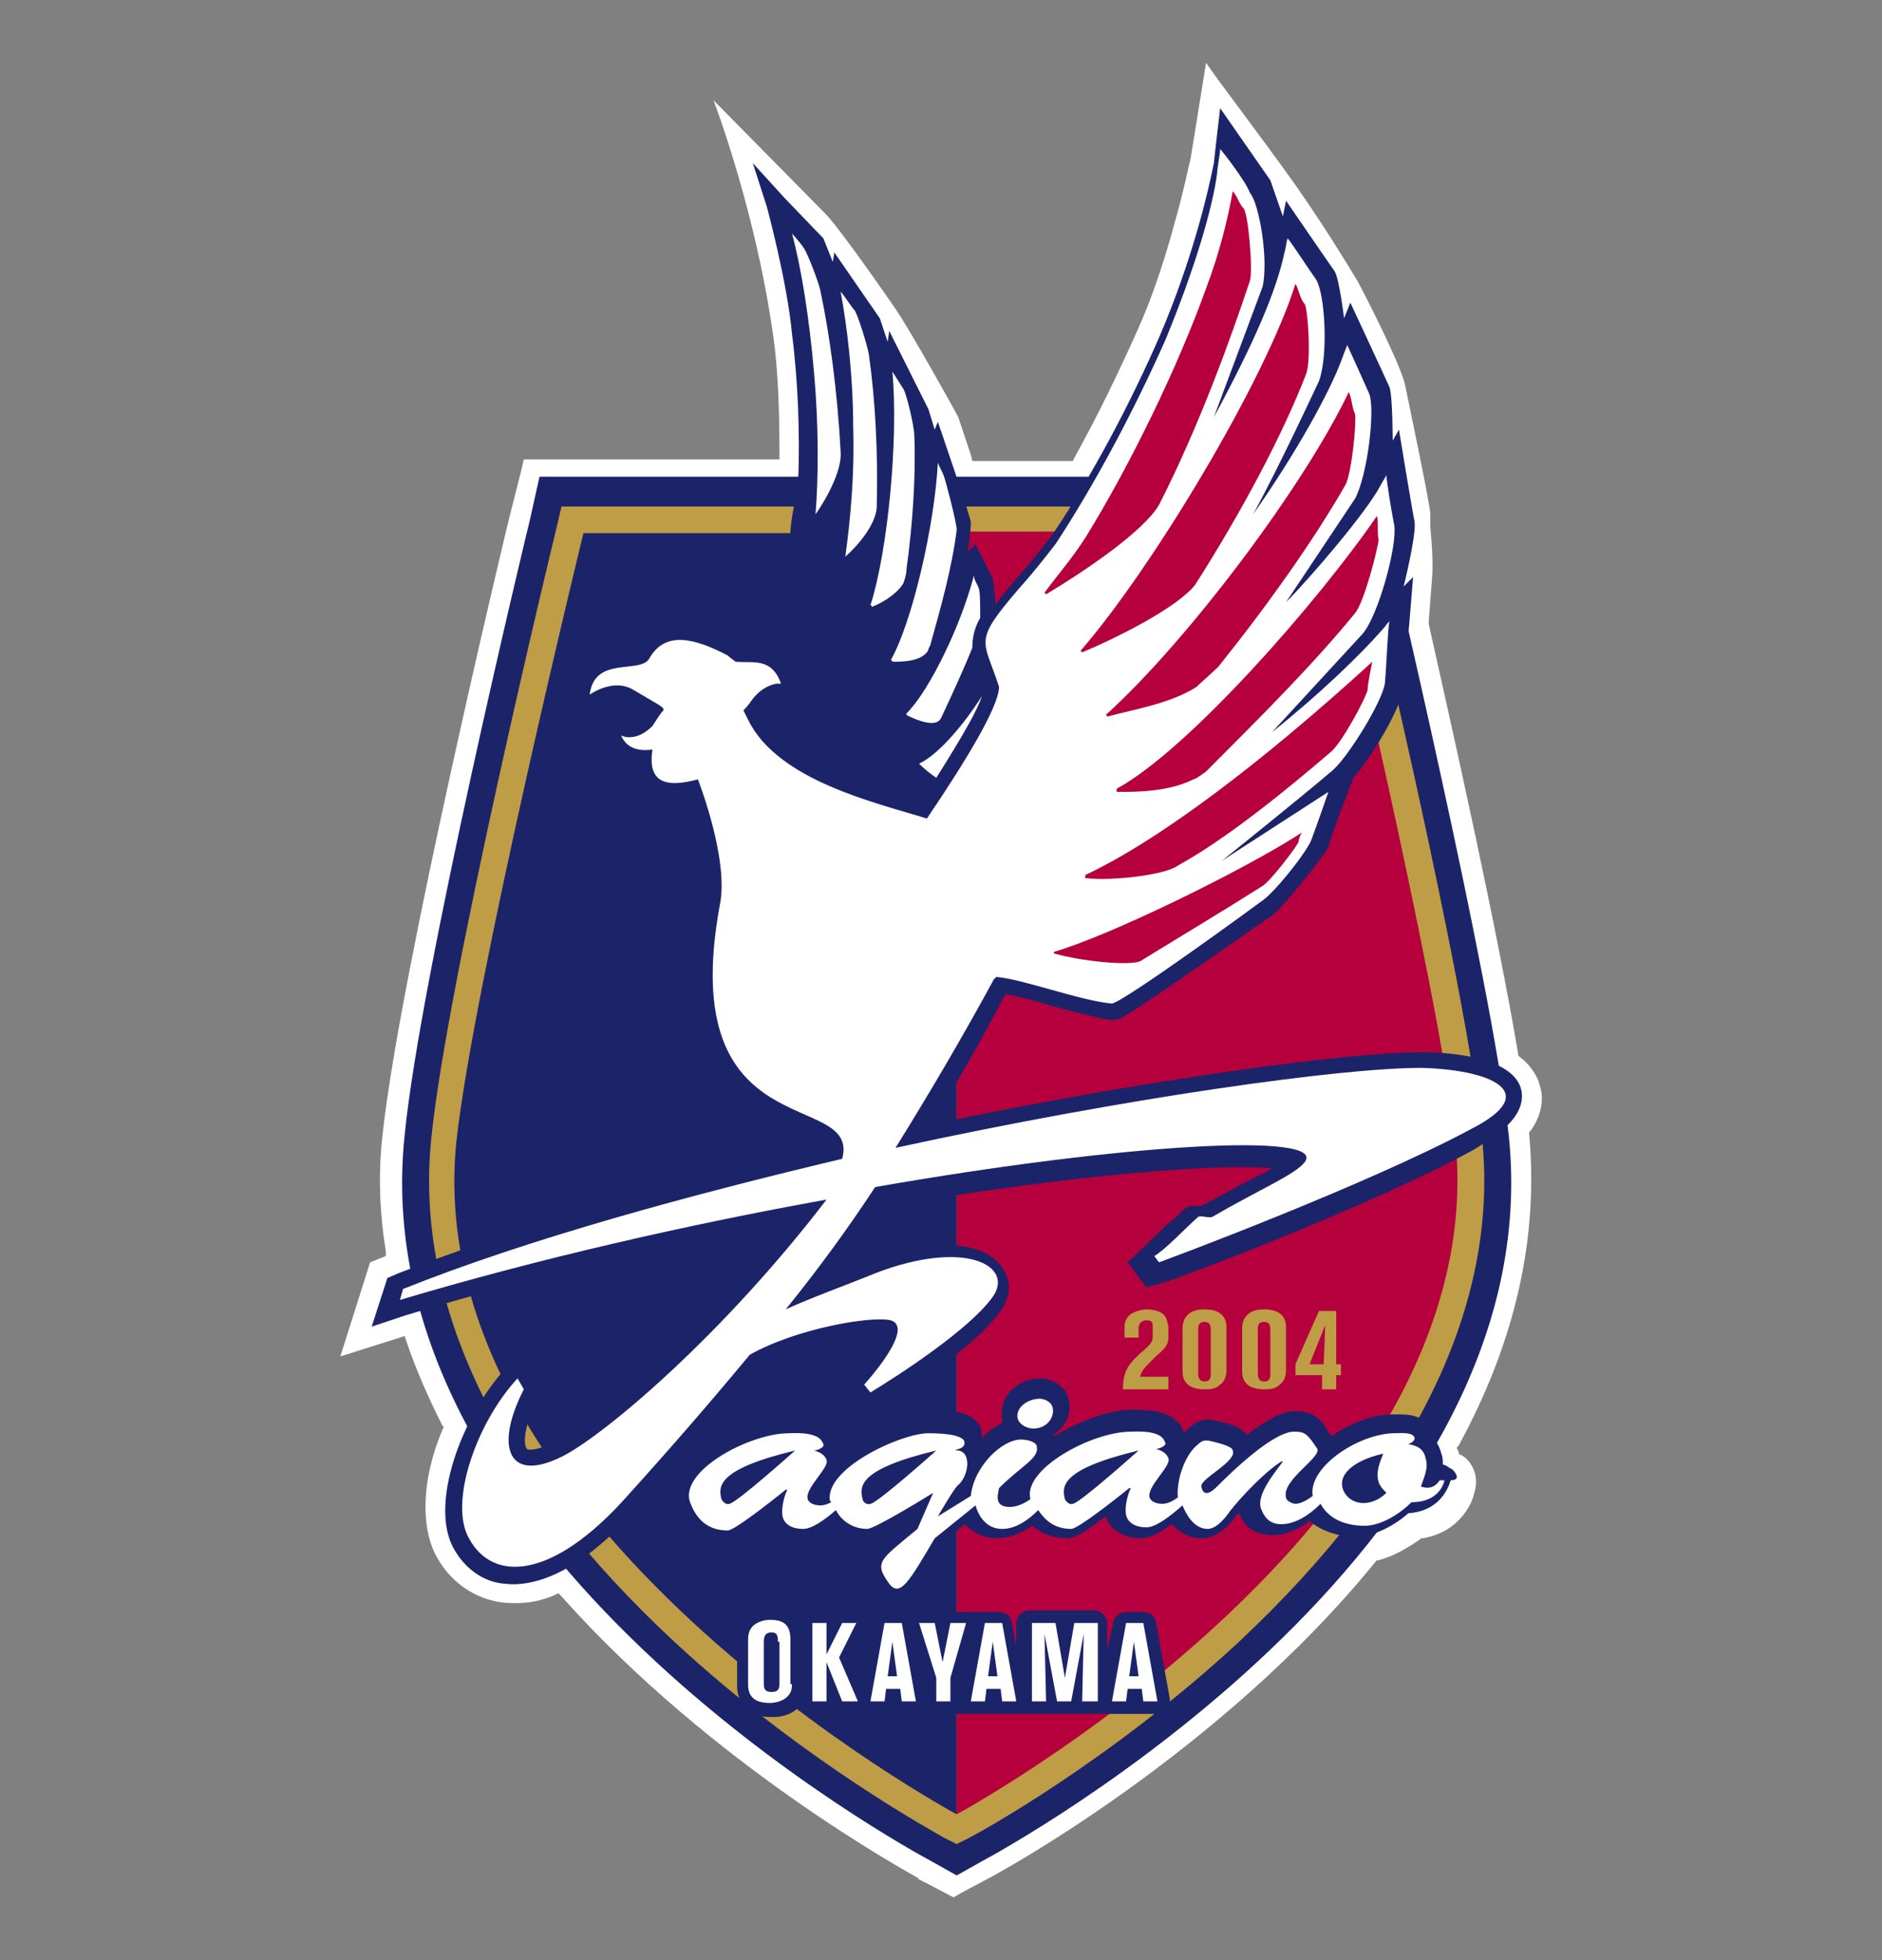
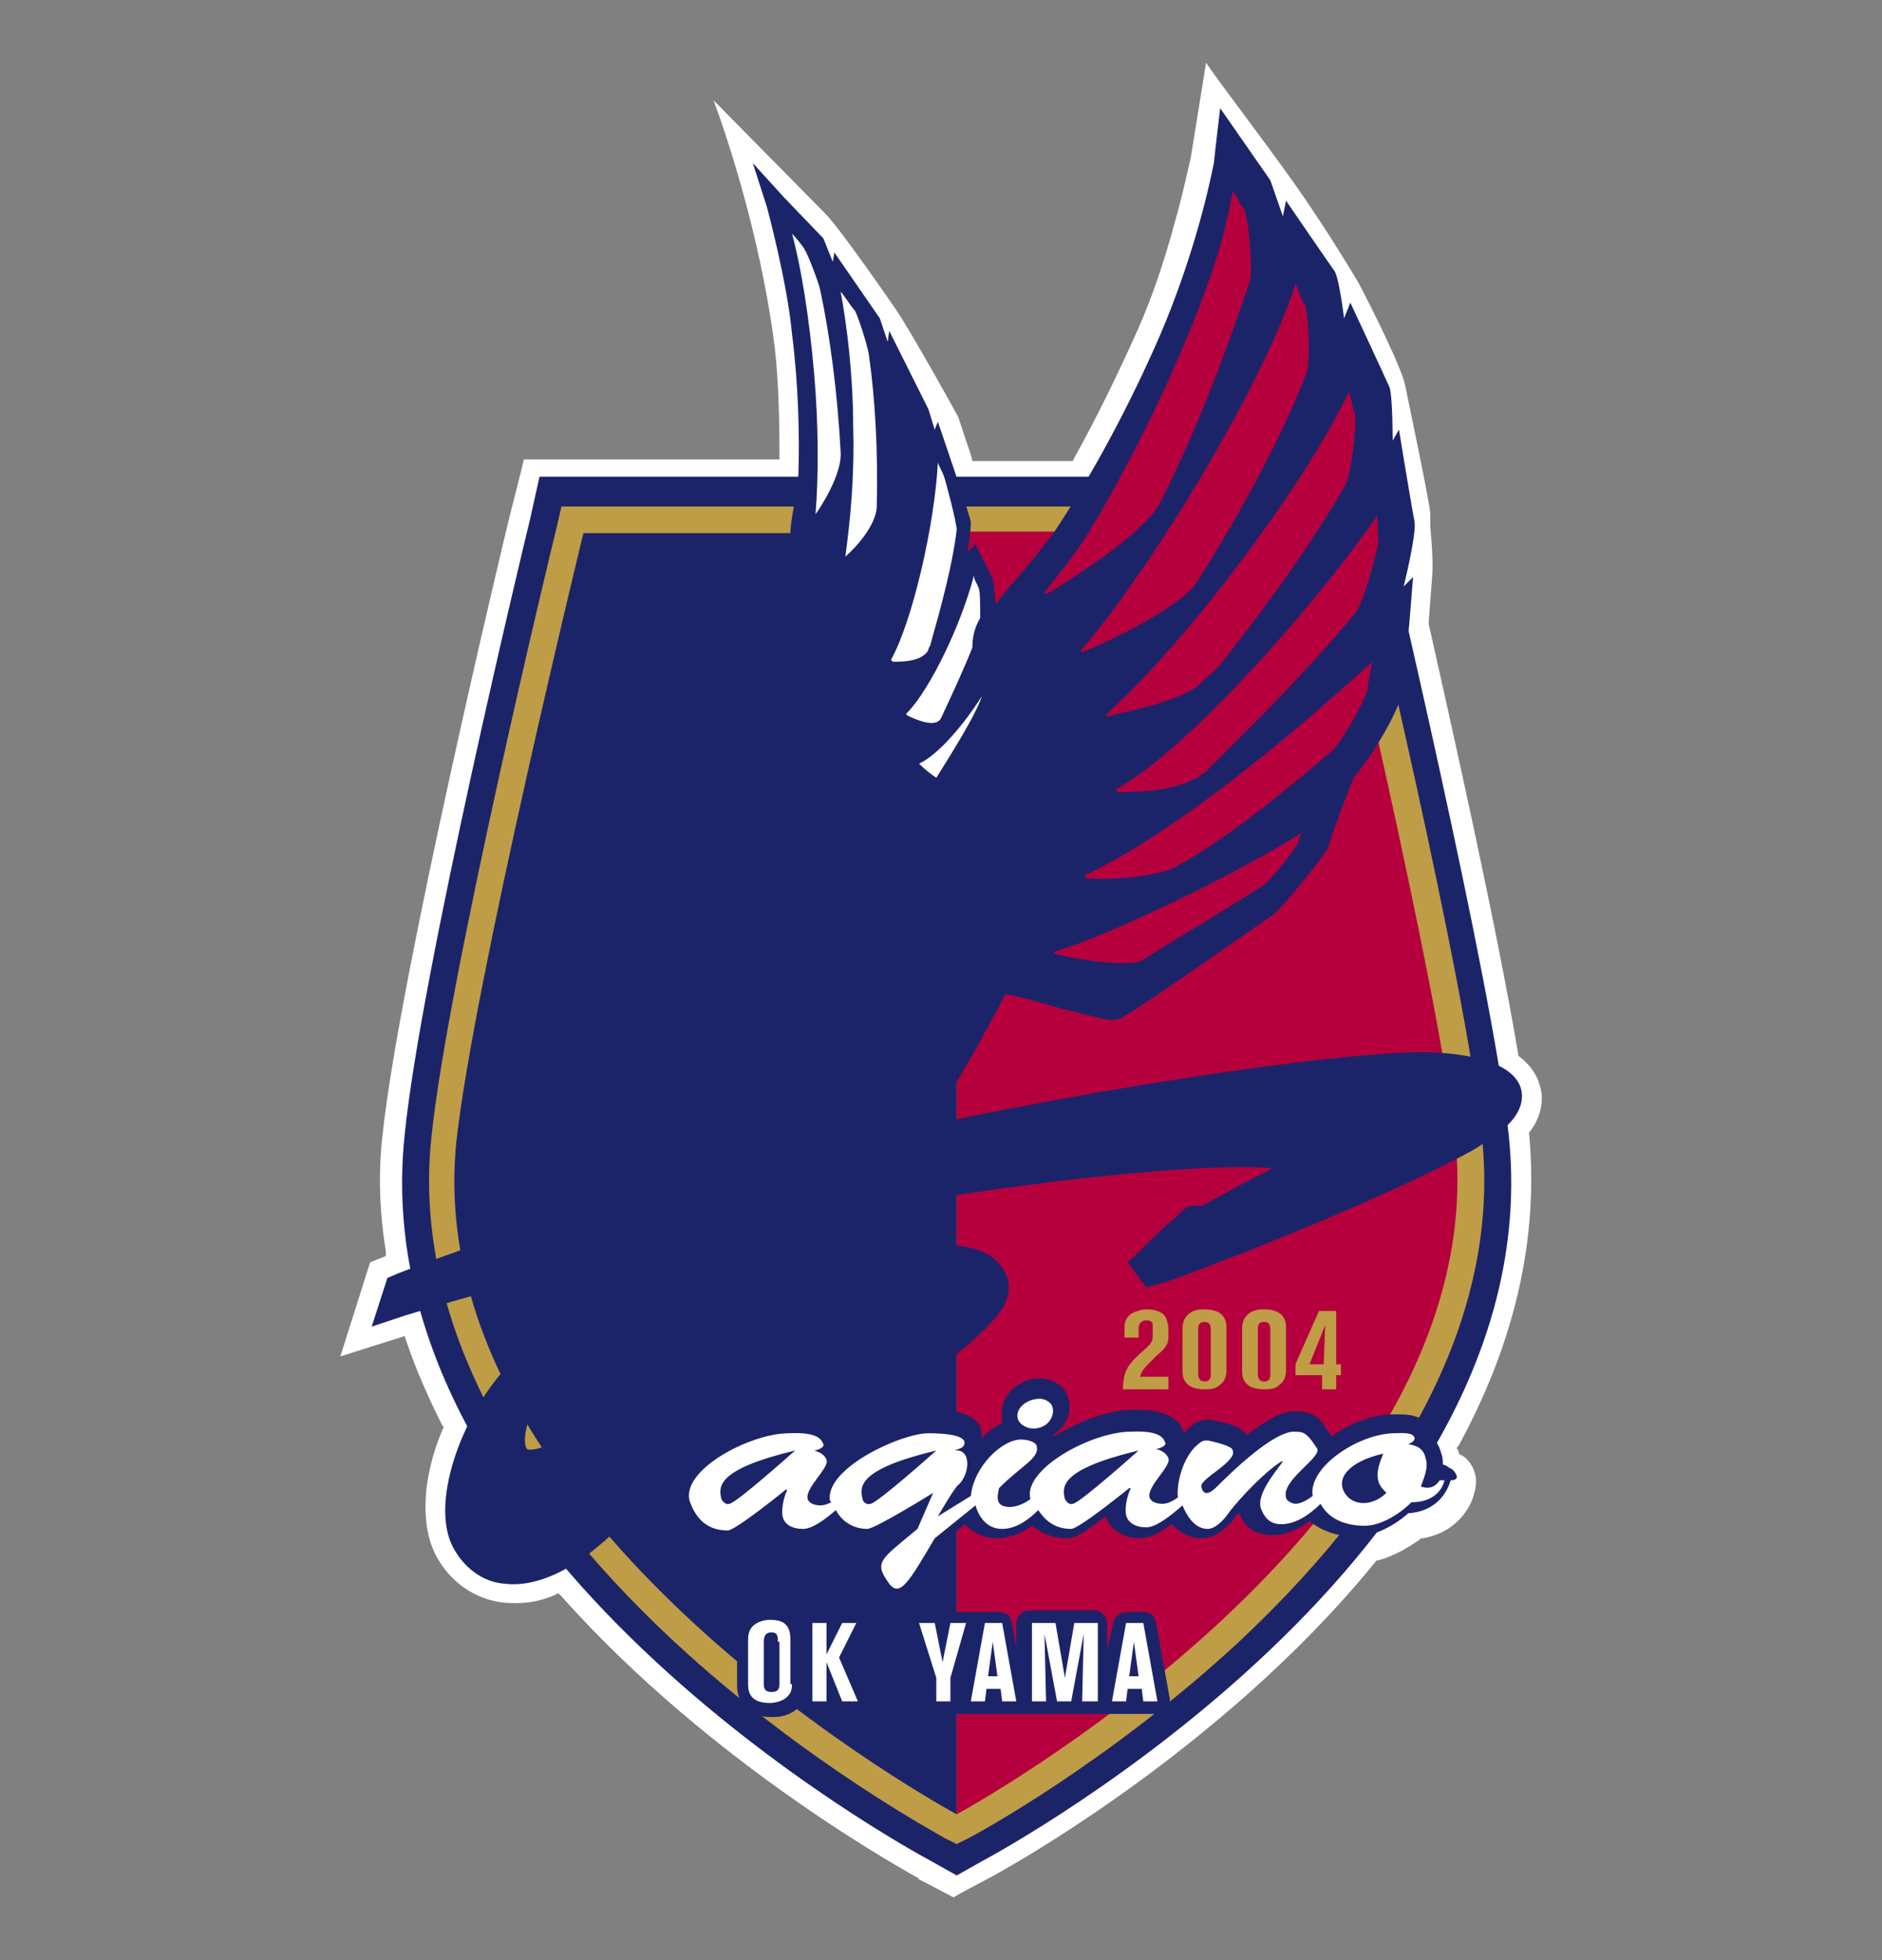
<svg xmlns="http://www.w3.org/2000/svg" version="1.1" id="レイヤー_1" x="0px" y="0px" viewBox="0 0 120 125" style="enable-background:new 0 0 120 125;" xml:space="preserve">
  <rect x="0" y="0" width="120" height="125" fill="#808080" stroke="none" />
  <style type="text/css">
	.st0{fill:#FFFFFF;}
	.st1{fill:#1C2469;}
	.st2{fill:#BF9C46;}
	.st3{fill:#B6003D;}
</style>
  <g>
    <g>
      <path class="st0" d="M97.5,72.3l0-0.1l0.1-0.1c0.8-1.1,0.8-2.2,0.6-2.8c-0.1-0.5-0.5-1.3-1.3-1.9l-0.1-0.1l0-0.1    c-1.4-8.3-4.2-20.7-5.7-27.4l0-0.1l0-0.1l0.2-2.6c0.1-1.1,0-2.2-0.1-3.4l0-0.8c0-0.6-1.4-7.2-1.6-8.2c-0.2-1.1-2.2-5.1-3-6.6    c-0.3-0.5-1.9-3.2-4-6.2c-2.2-3.1-4.9-6.6-5.7-7.8c-0.3,1.9-1,6.2-1,6.2c-0.1,0.3-0.4,1.9-1,4c-0.7,2.6-1.5,4.9-2.3,6.7    c-1.2,2.7-2.6,5.6-4.1,8.3l-0.1,0.2H68h-5.7H62L61.9,29l-0.8-2.4c-0.2-0.4-3.1-5.6-4-6.9c0,0-3.5-5.1-4.5-6.1l-7.1-7.2    c1,2.7,2.9,8.6,3.8,15c0.3,2.1,0.4,4.6,0.4,7.5l0,0.4h-0.4H37.1h-3.7c-0.1,0.5-0.9,3.6-0.9,3.6c-0.3,1.2-7,29.2-8.1,39.4    c-0.3,2.5-0.2,5,0.2,7.5c0,0,0,0.3,0,0.3l-1,0.4l-1.9,6l3.8-1.2l0.3-0.1l0.1,0.3c0.6,1.8,1.4,3.6,2.3,5.4l0.1,0.1l-0.1,0.2    c-1.3,3.1-1.4,6.1-0.4,8c0.9,1.7,2.5,2.8,4.3,3c1.1,0.1,2.2,0,3.3-0.5l0.2-0.1l0.2,0.2c9.7,10.9,22.3,17.7,22.8,18l-0.1,0    c0.2,0.1,0.6,0.3,2.3,1.2c0.3-0.2,2.2-1.2,2.2-1.2c0.6-0.3,14.8-8,24.7-20.2l0.1-0.1l0.1,0c1.1-0.3,2-0.9,2.6-1.3l0.1-0.1l0.1,0    c2.4-0.4,3.2-2.3,3.3-2.9c0.3-0.9,0-1.9-0.8-2.4c-0.1,0-0.2-0.1-0.2-0.2l0,0l0,0c0-0.1-0.1-0.2-0.1-0.2l0-0.1l0.1-0.1    C96.7,85.4,98.1,78.8,97.5,72.3z" />
    </g>
    <g>
      <path class="st1" d="M96.2,72.4c-1.1-10.1-7.8-38.1-8-39.3l-0.6-2.7H61H34.4l-0.6,2.7c-0.3,1.2-7,29.1-8,39.3    c-2.8,26.5,32.1,45.5,33.6,46.3l1.6,0.9l1.6-0.9C64.1,117.9,99,98.9,96.2,72.4z" />
      <path class="st2" d="M94.5,72.6c-1-10-7.7-37.9-8-39l-0.3-1.3H61H35.8c0,0-0.3,1.3-0.3,1.3c-0.3,1.2-7,29-8,39    c-1.1,10.6,4.3,21.7,15.5,32.1c8.3,7.7,16.9,12.3,17.2,12.5l0.8,0.4l0.8-0.4c0.4-0.2,8.9-4.8,17.2-12.5    C90.2,94.2,95.6,83.2,94.5,72.6z" />
      <path class="st1" d="M29.1,72.8C26.6,97.2,61,115.7,61,115.7s0-81.7,0-81.7c0,0-23.8,0-23.8,0S30.2,62.7,29.1,72.8" />
      <path class="st3" d="M61,33.9c0,0,23.8,0,23.8,0s6.9,28.8,8,38.8C95.3,97.2,61,115.7,61,115.7S61,33.9,61,33.9z" />
      <g>
        <g>
          <path class="st2" d="M72.6,85.3h-0.9v-0.6c0-0.2,0-0.6,0.4-0.9c0.3-0.2,0.8-0.3,1-0.3c0.6,0,1.2,0.2,1.3,0.7      c0,0,0.1,0.3,0.1,0.5v0.5c0,0.5-0.1,0.7-0.8,1.3c-0.8,0.8-0.9,0.9-1,1.3h1.8v0.8h-2.9c0-1.3,0.5-1.7,1-2.2      c0.8-0.7,0.9-0.8,0.9-1.2v-0.6c0-0.2,0-0.4-0.4-0.4c-0.4,0-0.5,0.3-0.5,0.5V85.3z" />
          <path class="st2" d="M75.4,84.9c0-0.3,0-0.6,0.2-0.9c0.3-0.4,0.7-0.5,1.2-0.5c1.4,0,1.4,0.9,1.4,1.2v2.7c0,0.3-0.1,0.7-0.4,0.9      c-0.3,0.3-0.7,0.3-1,0.3c-1.4,0-1.4-0.9-1.4-1.2V84.9z M76.4,87.6c0,0.1,0,0.5,0.4,0.5c0.4,0,0.4-0.3,0.4-0.5v-2.7      c0-0.3,0-0.6-0.4-0.6c-0.4,0-0.4,0.3-0.4,0.5V87.6z" />
          <path class="st2" d="M79.2,84.9c0-0.3,0-0.6,0.2-0.9c0.3-0.4,0.7-0.5,1.2-0.5c1.4,0,1.4,0.9,1.4,1.2v2.7c0,0.3-0.1,0.7-0.4,0.9      c-0.3,0.3-0.7,0.3-1,0.3c-1.4,0-1.4-0.9-1.4-1.2V84.9z M80.2,87.6c0,0.1,0,0.5,0.4,0.5c0.4,0,0.4-0.3,0.4-0.5v-2.7      c0-0.3,0-0.6-0.4-0.6c-0.4,0-0.4,0.3-0.4,0.5V87.6z" />
          <path class="st2" d="M84.1,83.6h1.1V87h0.3v0.7h-0.3v0.9h-0.9v-0.9h-1.7V87L84.1,83.6z M84.4,87l0.1-2.5L83.5,87H84.4z" />
        </g>
        <g>
          <path class="st1" d="M92.6,93.7l-0.2-0.1c-0.1-0.1-0.3-0.2-0.4-0.2c0-0.2,0-0.5-0.1-0.7c-0.1-0.4-0.3-0.8-0.6-1.1      c0-0.1,0-0.2-0.1-0.3c-0.3-1.2-1.7-1.1-2.3-1.1l-0.1,0c-1.3,0-2.8,0.6-3.9,1.4c-0.2-0.3-0.4-0.6-0.6-0.9      c-0.6-0.7-1.3-0.7-1.8-0.7c-0.6,0-1.4,0.3-3,1.5c-0.4-0.5-1-0.7-2-0.9c-0.8-0.2-1.3,0.1-1.6,0.4c-0.1,0.1-0.3,0.2-0.4,0.4      c-0.4-1.4-2.1-1.5-3.3-1.5c-1.4,0-3.4,0.7-5,1.7c0,0,0,0,0-0.1c0.2-0.2,0.4-0.3,0.6-0.6c0.4-0.5,0.5-1.2,0.3-1.8      c-0.2-0.7-1-1.2-1.8-1.2c-0.8,0-1.6,0.4-2.1,1.1c-0.3,0.5-0.4,1-0.3,1.6c0,0,0,0.1,0.1,0.1c-0.5,0.2-1,0.6-1.4,1      c0-0.1,0-0.1,0-0.2c0-0.3-0.1-0.7-0.4-0.9c-0.2-0.2-0.7-0.7-2.9-0.7c-1.3,0-3.9,0.9-5.6,2.3c0-0.1-0.1-0.1-0.1-0.2      c0.1-0.2,0.1-0.4,0-0.6c-0.4-1.4-2.1-1.5-3.3-1.5c-2.1,0-5.5,1.5-6.9,3.4c-0.7,1-0.6,1.8-0.5,2.4c0.6,1.6,1.8,2.5,3.4,2.5      c0.3,0,0.7,0,2.5-1.4c0.3,0.9,1.2,1.4,2.2,1.4c0.6,0,1.2-0.3,1.9-0.8c0.6,0.5,1.3,0.8,2.1,0.8c0.1,0,0.2,0,0.5-0.1      c-0.9,0.9-1,1.8,0,3.2c0.5,0.6,1,0.8,1.4,0.7c1.1,0,1.6-1,3-3.3l0.2-0.3l1.4-1.2c0.5,0.5,1.2,0.9,2.1,0.9c0.7,0,1.5-0.3,2.2-0.8      c0.6,0.5,1.4,0.8,2.2,0.8c0.3,0,0.7,0,2.5-1.4c0.3,0.9,1.2,1.4,2.2,1.4c0.6,0,1.2-0.3,2-0.9c0.5,0.5,1.1,0.9,1.9,0.9      c1.1,0,1.8-0.9,2.2-1.4l0,0c0-0.1,0.1-0.1,0.2-0.2c0.5,1.2,1.4,1.4,2.2,1.4c0.7,0,1.5-0.3,2.3-0.9c0.7,0.6,1.8,1,2.9,1      c1.2,0,2.5-0.7,3.4-1.5c1.6-0.1,2.4-1.1,2.7-2.1C93.1,94.4,92.9,94,92.6,93.7z" />
          <path class="st1" d="M72.9,109.3h0.9c0.2,0,0.5-0.1,0.6-0.3c0.1-0.2,0.2-0.4,0.2-0.6l-0.9-5c-0.1-0.4-0.4-0.6-0.8-0.6h-1.1      c-0.4,0-0.7,0.3-0.8,0.6l-0.4,1.8v-1.7c0-0.4-0.4-0.8-0.8-0.8h-4.2c-0.4,0-0.8,0.4-0.8,0.8v1.5l-0.3-1.6      c-0.1-0.4-0.4-0.6-0.8-0.6H51.8c-0.4,0-0.8,0.3-0.8,0.8c-0.1-0.1-0.2-0.3-0.3-0.4c-0.4-0.3-0.9-0.5-1.5-0.5      c-0.7,0-1.3,0.2-1.7,0.6c-0.5,0.5-0.5,1.1-0.5,1.4v2.8c0,0.6,0.2,1,0.5,1.4c0.4,0.4,0.9,0.6,1.7,0.6c0.3,0,1.1,0,1.7-0.6      c0.1-0.1,0.1-0.2,0.2-0.3c0,0.4,0.4,0.7,0.8,0.7H72.9z" />
          <path class="st1" d="M97,69.5c-0.5-2.1-4.6-2.4-6.3-2.4c-4.7,0-17.4,1.7-31.3,4.6c1.5-2.5,3.1-5.2,4.7-8.3      c0.7,0.1,1.8,0.4,2.8,0.7c1,0.3,2.7,0.7,3.6,0.9c0.3,0.1,0.8,0,0.8,0c0.6-0.1,9.7-6.6,9.8-6.6c0.5-0.3,3.5-4,3.6-4.4      c0.2-0.8,1.6-4.4,1.6-4.4c1.2-1.4,3.1-4.5,3.2-5.9c0.3-3,0.6-6.9,0.6-6.9l-0.6,0.6c0,0,0.8-3.2,0.7-4.1c-0.2-1-1-5.9-1-5.9      l-0.4,0.7c0,0,0-2.8-0.2-3.4c-0.4-0.9-2.5-5.4-2.5-5.4l-0.4,1c0,0-0.3-2.5-0.6-3l0,0l0,0c-0.5-0.7-3.1-4.5-3.1-4.5l-0.2,1      l-0.8-2.3l0,0c0,0,0,0,0,0l-3.2-4.6c0,0-0.3,2.5-0.4,3.5c-0.4,2-1.4,6.2-3.4,10.9c-1.9,4.4-4.4,9.1-6.9,12.8      c-0.7,0.9-1.4,1.8-2.2,2.7c-2.6,3-2.8,3.7-1.9,6c0.1,0.3,0.2,0.7,0.4,1.1c-0.1,0.4-0.7,2.1-4,7.1c-0.2-0.1-0.4-0.1-0.6-0.2      c-3.2-0.9-8-2.4-9.4-5.4c0-0.1,0.1-0.1,0.1-0.2c0.4-0.6,0.8-0.6,0.9-0.7c0.1,0,0.2,0,0.2,0l1.3-0.1L51,43.2      c-0.7-2-2.2-2-3.1-2.1c-0.1,0-0.2,0-0.3,0c-0.1-0.1-0.3-0.2-0.5-0.3c-1.1-0.6-4.6-2.3-6.2,0.5c-0.2,0.1-0.7,0.1-1,0.2      c-3.8,0.4-3,4.6-3,4.6s2.1-1.7,3.4-1.1c0.2,0.1,1,0.5,1,0.5s-0.3,0.4-0.4,0.4c-0.8,0.8-2.7-0.1-2.7-0.1l0.8,1.5      c0.5,1,1.2,1.3,1.9,1.5c0.1,0.7,0.3,1.2,0.7,1.6c0.7,0.6,1.7,0.7,2.6,0.5c0.6,1.7,1.4,4.8,1.1,6.7c-2.1,11,3,13.2,6,14.5      c0.8,0.3,1.6,0.7,1.8,1c-9.8,2.2-19.8,5-27.7,8.1l-0.7,0.3l-1,3.1l2.1-0.7c8.8-2.7,17.7-4.6,24.3-5.9      c-6,7.4-12.3,12.6-14.6,13.9c-1.2,0.6-1.8,0.6-1.9,0.5c-0.2-0.2-0.3-1.3,0.7-3.2l0.3-0.5l-1.4-2.4l-1,1      c-2.8,3.1-4.8,8.6-3.3,11.4c0.7,1.3,1.9,2.2,3.3,2.3c1.7,0.2,4.6-0.5,8.4-4.8c3.1-3.5,5.4-6.2,7.6-8.8c2.6-1.4,6.3-2,7.6-2      c-0.3,0.6-1,1.6-1.8,2.5l-0.5,0.5c0,0,1.3,2.1,1.3,2.1l0.9-0.5c0.6-0.4,6.3-3.8,8.1-6.4c0.7-1,0.7-2,0-2.9      c-1.3-1.7-4.8-1.7-8.7-0.1c0,0-1.9,0.7-2.1,0.8c1.1-1.5,2.2-3,3.1-4.4c12.9-2.2,21.9-2.8,25-2.5c-0.4,0.3-1,0.5-1.5,0.8      c-0.8,0.4-1.8,1-3,1.6c0,0,0,0,0,0c-0.3,0-0.8-0.1-1.2,0.3c-0.3,0.3-0.6,0.6-1,0.9c-0.6,0.6-2.5,2.4-2.5,2.4l1.2,1.6      c0,0,1.1-0.3,1.7-0.5c3.3-1.2,13.6-5.2,19.2-8.3C94.9,72.7,97.4,71.4,97,69.5z" />
        </g>
        <g>
          <g>
            <g>
              <path class="st0" d="M91.8,94.4c-0.4,0.6-0.9,0.5-1.2,0.4c0.2-0.6,0.5-1.2,0.3-1.8c-0.1-0.5-0.4-0.8-1.1-0.9        c0.2-0.1,0.4-0.2,0.4-0.4c-0.1-0.4-0.9-0.3-1.4-0.3c-2.3,0.1-5.4,2.2-5.1,4c-0.4,0.3-0.8,0.5-1.1,0.5c-0.2,0-0.6-0.2-0.6-0.4        c-0.3-1.1,2.2-2.5,2-3.1c-0.2-0.3-0.4-0.6-0.6-0.8c-0.3-0.3-0.5-0.3-1-0.3c-0.9,0.1-2.5,1.2-4.8,3.5c-0.6,0.6-0.9,0.5-1,0        c-0.1-0.5,2.3-1.6,2-2.3c0-0.1-0.1-0.3-1.4-0.6c-0.4-0.1-0.6,0-0.8,0.2c-0.8,0.6-1.4,2.2-1.3,3.4c-0.3,0.2-0.6,0.4-1,0.4        c-0.3,0-0.7-0.1-0.8-0.4c-0.2-0.7,1.4-2,1.2-2.5c-0.1-0.3-0.4-0.5-0.8-0.6c0.2,0,0.7-0.2,0.6-0.4c-0.1-0.2-0.2-0.8-2.2-0.7        c-2.5,0-6.9,2.4-6.4,4.3c-0.4,0.3-0.9,0.5-1.3,0.5c-1,0-0.8-0.7-0.7-1.2c1.5-1.5,2.6-1.9,2.4-2.7c-0.1-0.3-0.7-0.4-1-0.4        c-1.2,0-3,1.7-3.2,3.6l-2.1,1.3c0,0,1.1-1.9,1.3-2c0.7-0.6,0.9-2.3-0.2-2.2c0.1-0.1,0.6-0.1,0.6-0.5c0-0.4-0.9-0.6-2.3-0.6        c-1.7,0-6.3,2.1-6.3,4.1c0,0.1,0,0.2,0.1,0.3c-0.2,0.1-0.4,0.2-0.7,0.2c-0.3,0-0.7-0.1-0.8-0.4c-0.2-0.7,1.4-2,1.2-2.5        c-0.1-0.3-0.4-0.5-0.8-0.6c0.2,0,0.7-0.2,0.6-0.4c-0.1-0.2-0.2-0.8-2.2-0.7c-2.5,0-7,2.4-6.3,4.4c0.3,0.8,0.9,1.8,2.4,1.8        c0.5,0,3.7-2.6,3.7-2.6l0.1,0c-0.2,0.4-0.4,1.2-0.3,1.7c0.1,0.5,0.6,0.8,1.3,0.8c0.6,0,1.4-0.6,2.1-1.2c0.3,0.6,1,1.2,2,1.2        c0.5,0,4.2-2.3,4.2-2.3l-1,2.3c-2.4,2-2.8,2.1-1.8,3.5c0.7,0.9,1.3-0.2,2.9-2.9l2.6-2.1c0.2,0.7,0.7,1.5,1.7,1.5        c0.9,0,1.7-0.6,2.3-1.2c0.4,0.6,1,1.2,2.1,1.2c0.5,0,3.7-2.6,3.7-2.6l0.1,0c-0.2,0.4-0.4,1.2-0.3,1.7c0.1,0.5,0.6,0.8,1.3,0.8        c0.6,0,1.5-0.7,2.3-1.4c0.2,0.5,0.7,1.5,1.6,1.5c0.6,0,1.2-0.8,1.4-1.1c0.7-0.9,2.2-2.5,3.3-3.2l0.1,0c-0.5,0.7-1.7,2.1-1.4,3        c0.2,0.5,0.5,1,1.3,1c0.9,0,1.8-0.6,2.5-1.3c0.6,1.1,1.8,1.4,2.8,1.4c1.1,0,2.3-0.8,3-1.5c1.5,0,2-0.9,2.1-1.4L91.8,94.4z         M46.5,95.9c-0.3,0.1-0.5-0.3-0.5-0.3c-0.2-0.8-0.3-1.9,4.7-3.1C50.7,92.5,46.9,95.9,46.5,95.9z M55.5,95.9        C55.2,96,55,95.7,55,95.6c-0.2-0.8-0.3-1.9,4.7-3.1C59.7,92.5,55.9,95.9,55.5,95.9z M68.4,95.9c-0.3,0.1-0.5-0.3-0.5-0.3        c-0.2-0.8-0.3-1.9,4.7-3.1C72.6,92.5,68.8,95.9,68.4,95.9z M85.8,95.3c-0.7-1,0.2-2.1,2.4-2.6c-0.2,0.5-0.5,1.2-0.3,1.8        c0.1,0.3,0.3,0.5,0.5,0.7C87.6,96,86.4,96.1,85.8,95.3z" />
              <path class="st0" d="M65.9,91.1c0.9,0,1.4-0.8,1.2-1.4c-0.1-0.3-0.5-0.5-0.8-0.5c-0.8,0-1.6,0.6-1.4,1.3        C65,90.8,65.4,91.1,65.9,91.1z" />
            </g>
            <g>
              <path class="st0" d="M50.5,107.4c0,0.4-0.1,0.6-0.3,0.8c-0.3,0.3-0.8,0.4-1.1,0.4c-1.1,0-1.4-0.5-1.4-1.2v-2.8        c0-0.2,0-0.6,0.3-0.9c0.2-0.2,0.6-0.4,1.1-0.4c0.5,0,0.8,0.1,1,0.3c0.2,0.2,0.3,0.5,0.3,1V107.4z M49.6,104.7        c0-0.3,0-0.6-0.4-0.6c-0.5,0-0.5,0.4-0.5,0.7v2.5c0,0.3,0,0.6,0.5,0.6c0.5,0,0.5-0.3,0.5-0.6V104.7z" />
              <path class="st0" d="M51.8,103.5h0.9v2l1-2h0.9l-1.1,2.2l1.2,2.8h-1l-1-2.5v2.5h-0.9V103.5z" />
-               <path class="st0" d="M56.4,103.5h1.1l0.9,5h-0.9l-0.1-0.8h-0.9l-0.1,0.8h-0.9L56.4,103.5z M56.6,106.9h0.6l-0.3-2.2        L56.6,106.9z" />
              <path class="st0" d="M58.6,103.5h1l0.5,2.5l0.5-2.5h1l-1,3.5v1.5h-0.9v-1.5L58.6,103.5z" />
              <path class="st0" d="M62.8,103.5h1.1l0.9,5h-0.9l-0.1-0.8h-0.9l-0.1,0.8h-0.9L62.8,103.5z M63,106.9h0.6l-0.3-2.2L63,106.9z" />
              <path class="st0" d="M65.8,103.5h1.5l0.6,3.5l0.6-3.5h1.5v5H69l0.1-4.3l-0.8,4.3h-0.9l-0.8-4.3l0.1,4.3h-0.9V103.5z" />
              <path class="st0" d="M71.8,103.5h1.1l0.9,5h-0.9l-0.1-0.8h-0.9l-0.1,0.8h-0.9L71.8,103.5z M72,106.9h0.6l-0.3-2.2L72,106.9z" />
            </g>
          </g>
          <g>
            <g>
              <path class="st1" d="M63.8,44c0-0.2,0-0.4-0.1-0.7c-0.7-2-1.2-2.4-0.2-3.9c0-1-0.1-2-0.2-2.5l-1.1-2.2l-0.5,0.5        c0,0,0.2-1.2,0.2-1.9c0-0.3-2.1-6.4-2.1-6.4l-0.2,0.5l-0.4-1.3l-2.5-5l-0.1,0.7l-0.5-1.5l-2.9-4.2c0,0-0.1,0.6-0.1,0.6        l-0.6-1.5L50,12.6l-2-2.2l0.9,2.8c0,0,1.3,4.8,1.6,8.1c0.4,3.1,0.5,6.5,0.4,9.2c-0.1,0.6-0.2,1.3-0.3,1.9        c-0.4,2.2-0.2,2.5,0.5,3.9c0.1,0.2,0.3,0.5,0.5,0.8c0,0.4,0,11.4-0.1,12.1c2.6,1.4,5.7,2.2,7.7,2.9C61.4,49,63.5,45.5,63.8,44        z" />
            </g>
            <g>
              <path class="st0" d="M52,32.8C52,32.8,52,32.7,52,32.8c0.2-2.5,0.2-5.7-0.1-9.1c-0.3-3.4-0.8-6.6-1.4-8.8        c0.2,0.2,0.7,0.8,0.8,1c0.2,0.3,0.9,2.1,1,2.6c0.6,2.8,1.1,6.5,1.3,10.3C53.7,30,52.7,31.8,52,32.8z" />
              <path class="st0" d="M53.9,35.5C53.9,35.5,53.9,35.4,53.9,35.5c0.3-2.2,0.6-5.1,0.5-8.3c0-3.2-0.4-6.5-0.8-8.6        c0.2,0.2,0.7,1,0.9,1.2c0.2,0.3,0.8,2.2,0.9,2.8c0.4,2.8,0.6,6.3,0.5,9.8C55.8,33.5,54.7,34.8,53.9,35.5z" />
-               <path class="st0" d="M57.6,37.2c-0.5,0.8-1.5,1.3-2,1.5c0,0,0-0.1-0.1-0.1c1.1-3.4,1.8-10.6,1.4-14.9c0.2,0.3,0.5,0.8,0.7,1.1        c0.2,0.3,0.7,2.4,0.7,3c0.1,2.5-0.1,5.6-0.5,8.5C57.8,36.6,57.7,36.9,57.6,37.2z" />
              <path class="st0" d="M59.8,29.5c0.1,0.3,0.3,0.6,0.4,0.9c0.1,0.3,0.8,2.9,0.8,3.4c-0.3,2.4-1,4.9-1.7,7.4        c-0.1,0.1-0.1,0.3-0.2,0.4c-0.5,0.6-1.6,0.6-2.2,0.6c0,0,0-0.1-0.1-0.1C58.2,39.6,59.6,33.4,59.8,29.5z" />
              <path class="st0" d="M58.6,48.7C58.7,48.7,58.7,48.7,58.6,48.7c0.4,0.4,0.8,0.7,1.1,0.9c1.9-3,2.7-4.5,2.9-5.2        C61.6,46,59.9,48.1,58.6,48.7z" />
              <path class="st0" d="M62.5,39.4c0-0.8,0-1.7-0.1-1.9c-0.1-0.3-0.3-0.5-0.3-0.8c-0.8,3.1-2.8,7.3-4.3,8.8c0,0,0,0.1,0,0.1        c0.8,0.4,1.9,0.8,2.2,0.2c0.7-1.5,1.4-3,2-4.5C62,40.7,62.1,40.1,62.5,39.4z" />
            </g>
          </g>
-           <path class="st0" d="M90.6,68.1c-5.1,0-18.8,1.9-33.5,5.1c2.3-3.7,4.4-7.3,6.3-10.8c0.1,0,0.1-0.1,0.1-0.1      c1.6,0.1,5.3,1.5,7.4,1.7c0.9-0.2,9.1-6.2,9.5-6.5c0.8-0.5,2.8-3,3.2-3.9c0.3-0.8,1-2.8,1.1-3.1l-6.8,4.4c0,0,5-4,7.1-5.8      c1-0.9,3.1-4.3,3.3-5.5c0.1-1,0.2-3.8,0.3-4c-0.2,0.2-0.3,0.4-0.5,0.6c-1.4,1.6-4,4.1-7,6.5l5.8-6.3c1-1.2,2.2-5.6,2-6.9      c-0.2-1-0.5-2.9-0.5-3.2c-0.1,0.2-0.3,0.5-0.4,0.7c-0.9,1.7-4.5,5.9-6,7.4l4.4-6.6c0.8-1.5,1.3-5.7,0.9-6.7      c-0.4-0.9-1.3-2.9-1.4-3.1c-0.1,0.3-0.2,0.5-0.3,0.8c-0.8,2.2-2.9,6-5.7,10c1.7-3.1,4.2-8.5,4.2-8.5c0.6-1.6,0.4-5.6-0.2-6.5      c-0.5-0.7-1.6-2.4-1.8-2.6c-0.1,0.3-0.1,0.6-0.2,0.9c-0.5,2.4-1.9,5.7-4.5,10.5l3.1-8.3c0.4-1.7-0.2-5.3-0.8-6      c-0.3-0.8-1.8-2.7-1.9-2.8c0,0.3-0.2,1.3-0.2,1.6c-0.3,2.2-1.4,6-3.3,10.6c-2,4.5-4.5,9.2-7,13c-0.7,0.9-1.4,1.8-2.3,2.8      c-3,3.5-2.3,3.2-1.3,6.3c0,1.3-2.3,5-4.6,8.4c-3.2-1-9.5-2.4-11.4-6.3c-0.1-0.2-0.2-0.4-0.3-0.6c0.1-0.1,0.3-0.3,0.5-0.6      c0.7-1,1.6-1.1,1.6-1.1l0.3,0c-0.6-1.7-1.8-1.3-2.9-1.4c-0.1-0.1-0.3-0.2-0.5-0.4c-2.1-1.1-4-1.6-5,0.2c-0.6,1-3.5-0.2-3.8,2.3      c0,0,1.5-1.1,2.8-0.3c1.5,0.9,2,1.1,1.9,1.3c-0.2,0.2-0.5,0.7-0.7,1c-1.1,1.1-2,0.6-2,0.6c0.4,0.9,1.2,1,2,0.9      c-0.3,2,0.7,2.5,2.9,1.9c0,0,2,5.1,1.4,8c-2.9,15.7,9,11.7,7.8,16.2C44,76.2,33.7,79,25.7,82.2l-0.2,0.7      c8.7-2.6,18.3-4.8,27.2-6.4C46.2,85,38.8,91.3,36,92.8c-3.6,1.9-4.5-0.5-2.6-4.2L33,87.9c-2.6,2.8-4.4,7.9-3.1,10.2      c1.5,2.8,5.3,2.7,10.1-2.7c2.8-3.1,5.4-6.1,7.8-9c3-1.7,7.8-2.5,9-2.2c1.6,0.5-1.7,4.1-1.7,4.1c0,0,0.4,0.5,0.4,0.5      c1.8-1.1,6.3-4,7.8-6.1c1.4-2-1.8-3.7-7.5-1.5c-1.7,0.7-4.2,1.6-5.7,2.3c2.1-2.6,4-5.2,5.7-7.8c16-2.8,28.8-3.5,27.4-1.6      c-0.6,0.8-2.8,1.7-5.9,3.5c-0.2,0.1-0.7-0.1-0.9,0c-0.8,0.7-2.1,2.1-2.8,2.5l0.3,0.4c0.3-0.1,13.2-4.9,19.9-8.5      C98.5,69.6,94.9,68.2,90.6,68.1z" />
          <g>
            <path class="st3" d="M66.7,37.9c0,0-0.1-0.1-0.1-0.1c0.8-1.1,1.7-2.1,2.6-3.5c2.9-4.7,5.9-10.9,7.7-15.9       c0.9-2.4,1.4-4.5,1.7-6.2c0.3,0.3,0.4,0.8,0.7,1.1c0.3,0.4,0.6,3.9,0.4,4.6c-1.2,3.6-3.2,9.2-5.8,14.3       C72.9,33.9,69.2,36.4,66.7,37.9z" />
            <path class="st3" d="M69,41.6c0,0-0.1-0.1-0.1-0.1c4.6-5.3,11.8-17.3,13.7-23.4c0.2,0.3,0.3,1,0.6,1.3c0.2,0.4,0.4,3.5,0.1,4.4       c-1.5,3.9-4.1,8.8-7.1,13.5C75.1,38.7,71.4,40.6,69,41.6z" />
            <path class="st3" d="M76.3,43.8c-1.7,1.1-4.3,1.5-5.7,1.9c0,0,0-0.1-0.1-0.1c5.3-4.8,12.7-14.7,15.5-20.6       c0.2,0.4,0.2,1,0.4,1.4c0.1,0.5-0.2,3.7-0.6,4.5c-2,3.5-4.9,7.6-8.1,11.6C77.2,43,76.7,43.4,76.3,43.8z" />
            <path class="st3" d="M87.8,32.9c0.1,0.4,0,1.1,0.1,1.5c0,0.4-0.9,4-1.5,4.7c-2.6,3.2-6,6.6-9.5,10.1c-0.3,0.2-0.5,0.4-0.8,0.5       c-1.6,0.8-3.6,0.8-4.9,0.8c0-0.1,0-0.1,0-0.2C75.8,47.8,84.1,38.3,87.8,32.9z" />
            <path class="st3" d="M87.5,42.2c0,0-0.3,1.4-0.3,1.8c-0.1,0.5-1.7,3.5-2.4,4c-2.8,2.4-6.6,5.5-9.7,7.2c-0.8,0.6-4.2,1-5.9,0.8       c0-0.1,0-0.1,0-0.2C73.9,53.6,80.5,48.6,87.5,42.2z" />
            <path class="st3" d="M67.2,60.8c0,0,0-0.1,0-0.1c3.5-1,12.1-5.2,15.8-7.6c-0.1,0.2-0.2,0.4-0.2,0.6c-0.2,0.4-1.8,2.5-2.3,2.8       c-2.2,1.4-5.2,3.2-7.8,4.8C72,61.6,68.9,61.3,67.2,60.8z" />
          </g>
        </g>
      </g>
    </g>
  </g>
</svg>